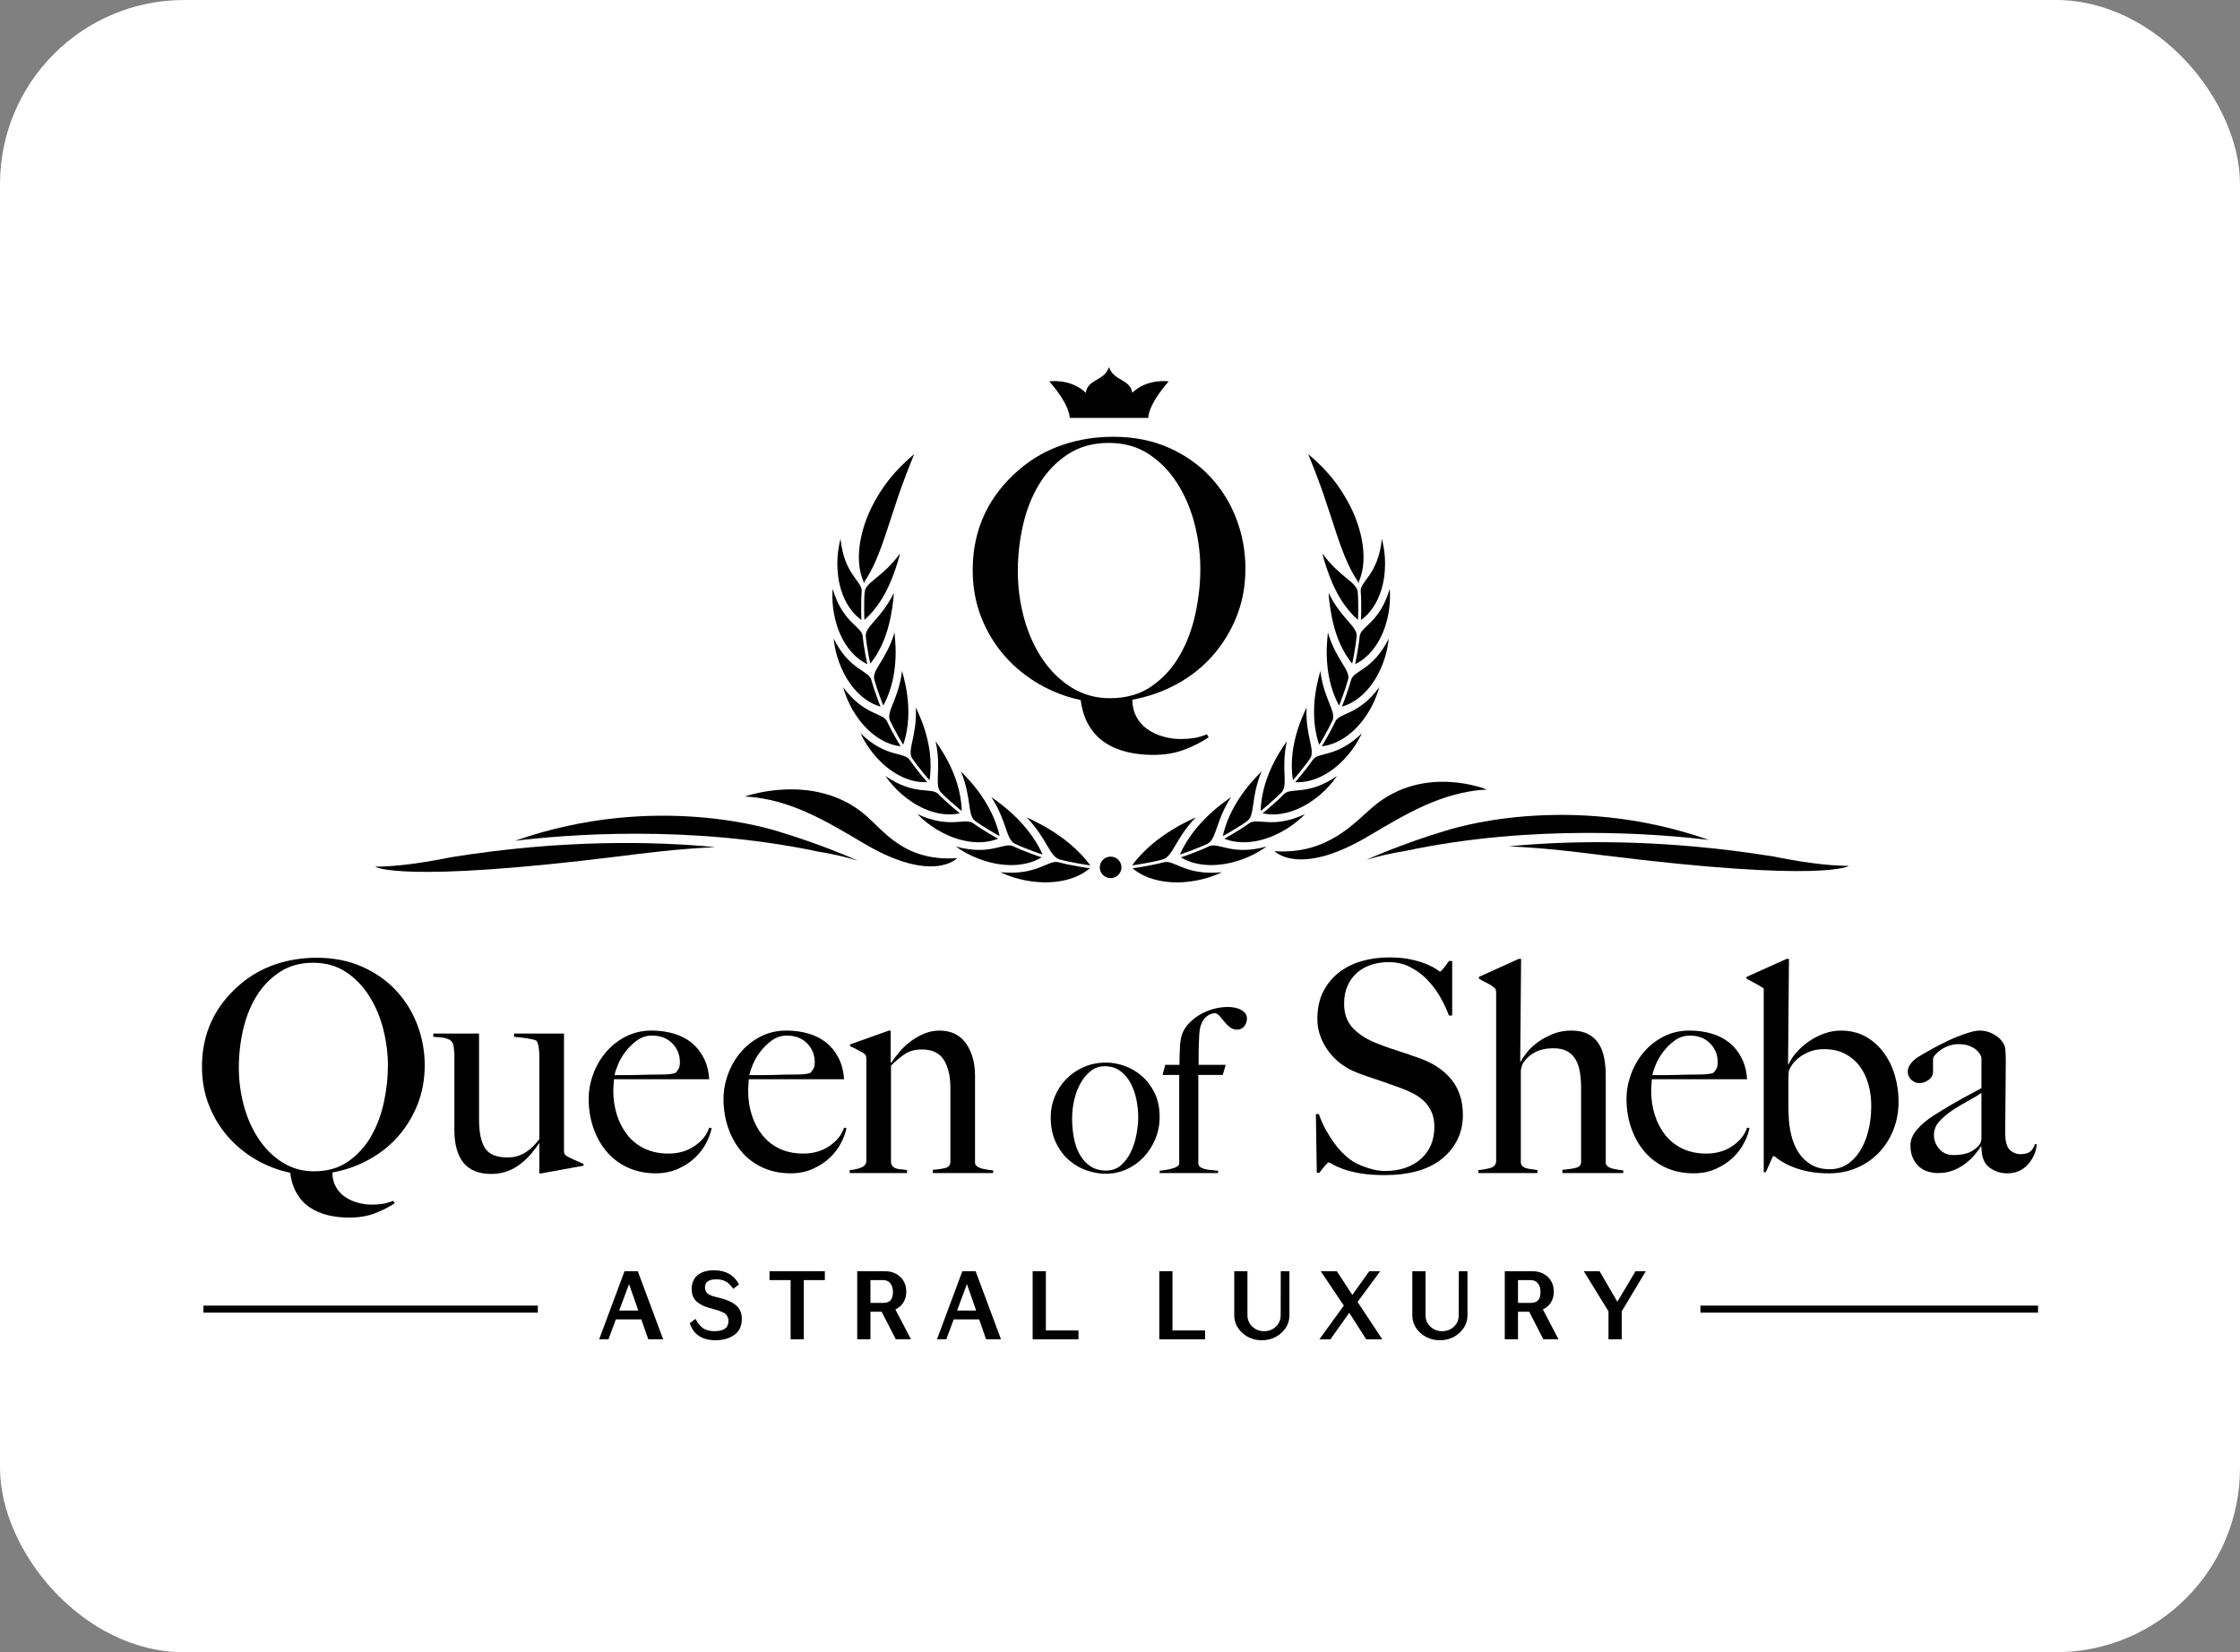
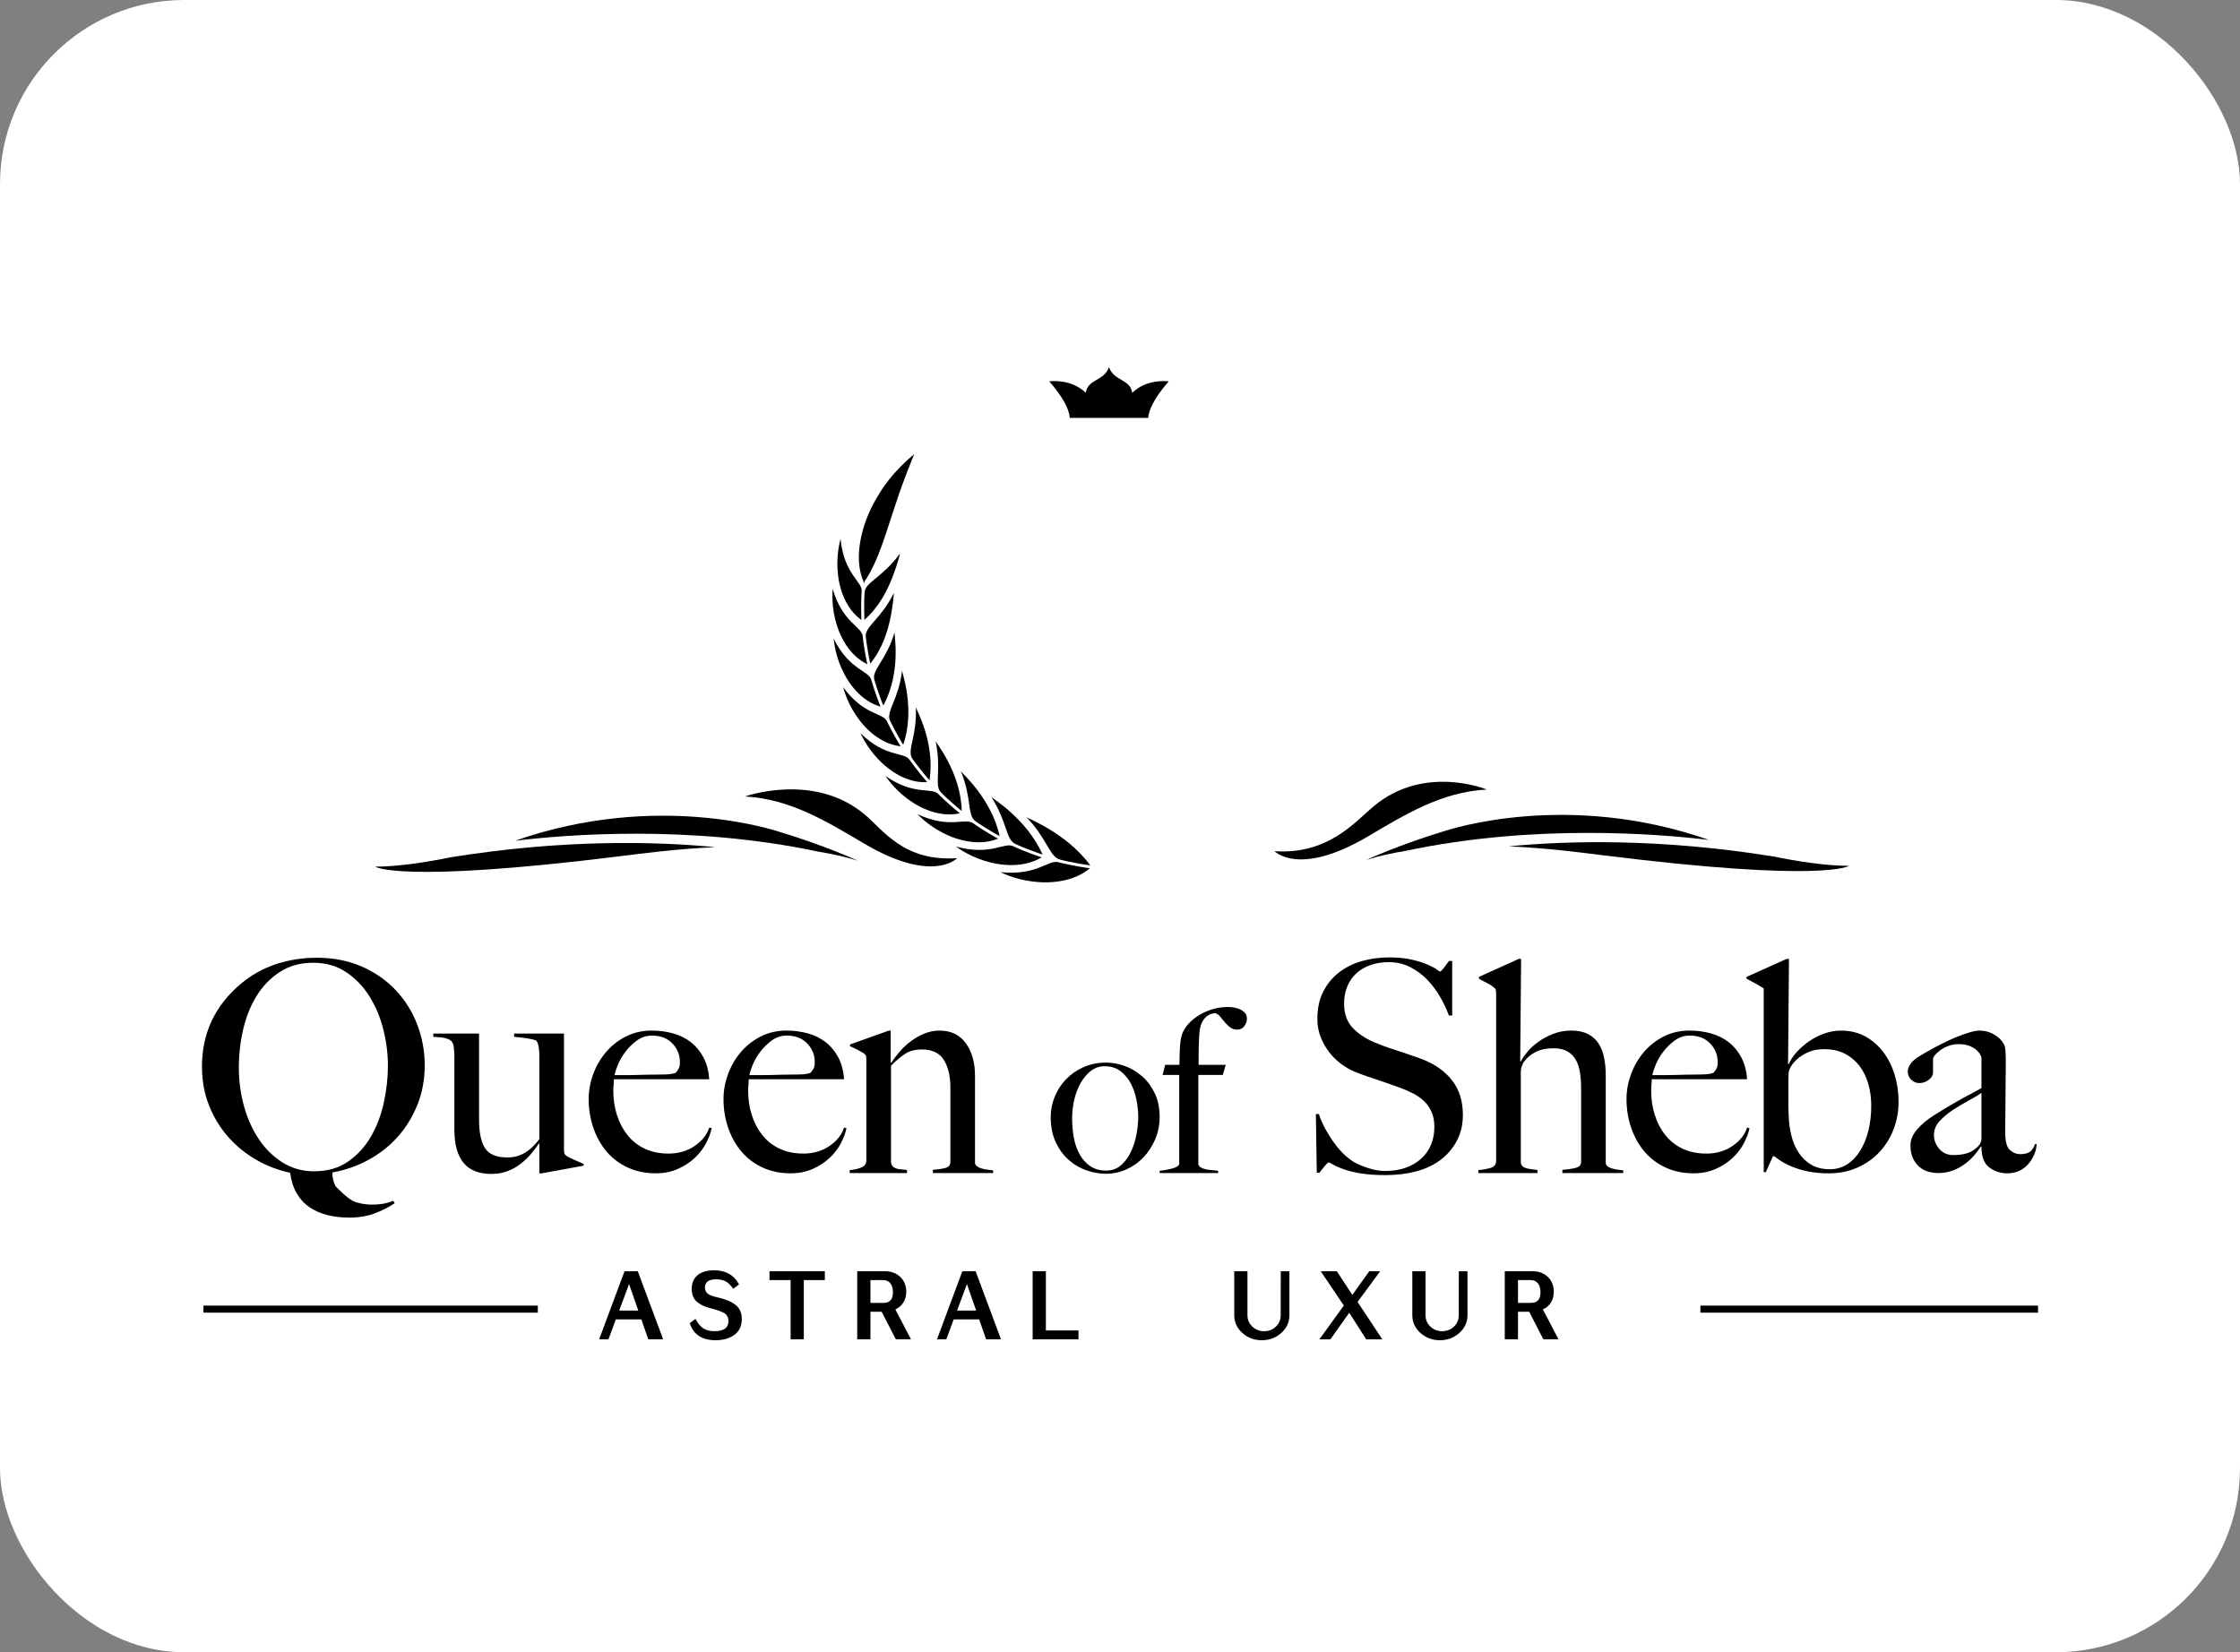
<svg xmlns="http://www.w3.org/2000/svg" width="122" height="90" viewBox="0 0 122 90" fill="none">
  <rect x="0" y="0" width="122" height="90" fill="#808080" stroke="none" />
  <rect width="122" height="90" rx="10.032" fill="white" />
  <path fill-rule="evenodd" clip-rule="evenodd" d="M11.08 71.502H29.292V71.119H11.08V71.502Z" fill="black" />
  <path fill-rule="evenodd" clip-rule="evenodd" d="M92.612 71.502H111V71.119H92.612V71.502Z" fill="black" />
  <path fill-rule="evenodd" clip-rule="evenodd" d="M34.764 71.387H33.724L34.261 69.947L34.764 71.387ZM34.014 69.246L32.633 72.954H33.14L33.543 71.869H34.929L35.307 72.954H36.118L34.737 69.246H34.014Z" fill="black" />
  <path fill-rule="evenodd" clip-rule="evenodd" d="M40.077 71.092C39.867 70.919 39.55 70.782 39.137 70.683C39.126 70.68 39.105 70.675 39.079 70.672C38.991 70.652 38.907 70.63 38.829 70.605C38.752 70.58 38.679 70.549 38.61 70.512C38.546 70.477 38.494 70.426 38.455 70.36C38.416 70.295 38.396 70.216 38.396 70.126C38.396 69.832 38.599 69.688 39.014 69.688C39.215 69.688 39.385 69.725 39.519 69.797C39.653 69.869 39.784 69.994 39.909 70.167L39.936 70.203L40.25 69.966L40.232 69.933C39.967 69.444 39.517 69.195 38.895 69.195C38.508 69.195 38.205 69.284 37.993 69.459C37.78 69.636 37.672 69.891 37.672 70.218C37.672 70.379 37.701 70.523 37.758 70.647C37.816 70.771 37.899 70.874 38.006 70.95C38.108 71.024 38.202 71.081 38.284 71.119C38.366 71.157 38.465 71.194 38.579 71.228C38.635 71.245 38.727 71.271 38.856 71.307C38.983 71.342 39.074 71.369 39.13 71.387C39.184 71.406 39.258 71.435 39.347 71.475C39.433 71.513 39.494 71.551 39.53 71.589C39.566 71.628 39.601 71.679 39.632 71.741C39.662 71.8 39.677 71.87 39.677 71.947C39.677 72.327 39.428 72.512 38.915 72.512C38.678 72.512 38.48 72.465 38.325 72.371C38.17 72.278 38.029 72.114 37.903 71.886L37.879 71.841L37.569 72.079L37.579 72.108C37.781 72.703 38.25 73.005 38.975 73.005C39.373 73.005 39.714 72.909 39.985 72.721C40.261 72.529 40.402 72.234 40.402 71.846C40.402 71.523 40.293 71.269 40.077 71.092Z" fill="black" />
  <path fill-rule="evenodd" clip-rule="evenodd" d="M41.91 69.729H43.06V72.954H43.779V69.729H44.924V69.246H41.91V69.729Z" fill="black" />
  <path fill-rule="evenodd" clip-rule="evenodd" d="M48.634 70.386C48.634 70.779 48.465 70.971 48.116 70.971H47.408V69.729H48.101C48.267 69.729 48.395 69.786 48.49 69.901C48.585 70.018 48.634 70.18 48.634 70.386ZM49.193 70.964C49.303 70.794 49.359 70.592 49.359 70.365C49.359 70.033 49.249 69.761 49.032 69.555C48.815 69.35 48.535 69.246 48.2 69.246H46.688V72.954H47.408V71.453H48.019L48.79 72.954H49.616L48.764 71.325C48.946 71.244 49.09 71.123 49.193 70.964Z" fill="black" />
  <path fill-rule="evenodd" clip-rule="evenodd" d="M53.166 71.387H52.126L52.663 69.947L53.166 71.387ZM52.414 69.246L51.033 72.954H51.54L51.943 71.869H53.329L53.708 72.954H54.518L53.137 69.246H52.414Z" fill="black" />
  <path fill-rule="evenodd" clip-rule="evenodd" d="M56.963 69.246H56.243V72.955H58.739V72.472H56.963V69.246Z" fill="black" />
-   <path fill-rule="evenodd" clip-rule="evenodd" d="M63.859 69.246H63.14V72.954H65.636V72.472H63.859V69.246Z" fill="black" />
  <path fill-rule="evenodd" clip-rule="evenodd" d="M69.751 71.648C69.751 71.892 69.663 72.099 69.49 72.263C69.318 72.429 69.102 72.513 68.849 72.513C68.596 72.513 68.38 72.428 68.205 72.261C68.031 72.094 67.942 71.888 67.942 71.648V69.246H67.223V71.648C67.223 72.021 67.371 72.344 67.665 72.609C67.957 72.872 68.313 73.005 68.725 73.005C69.135 73.005 69.492 72.872 69.784 72.609C70.078 72.344 70.227 72.021 70.227 71.648V69.246H69.756L69.751 71.648Z" fill="black" />
  <path fill-rule="evenodd" clip-rule="evenodd" d="M75.171 69.246H74.575L73.653 70.536L72.81 69.246H71.933L73.191 71.115L71.86 72.955H72.46L73.486 71.508L74.409 72.955H75.286L73.939 70.919L75.171 69.246Z" fill="black" />
  <path fill-rule="evenodd" clip-rule="evenodd" d="M79.449 71.648C79.449 71.891 79.362 72.098 79.189 72.263C79.016 72.428 78.8 72.512 78.547 72.512C78.295 72.512 78.078 72.427 77.903 72.26C77.729 72.094 77.641 71.888 77.641 71.648V69.246H76.921V71.648C76.921 72.021 77.07 72.344 77.363 72.608C77.655 72.871 78.012 73.005 78.423 73.005C78.834 73.005 79.191 72.871 79.482 72.608C79.776 72.344 79.925 72.021 79.925 71.648V69.246H79.454L79.449 71.648Z" fill="black" />
  <path fill-rule="evenodd" clip-rule="evenodd" d="M83.902 70.386C83.902 70.78 83.732 70.971 83.383 70.971H82.676V69.73H83.368C83.535 69.73 83.662 69.786 83.758 69.901C83.853 70.018 83.902 70.181 83.902 70.386ZM84.461 70.964C84.571 70.794 84.627 70.592 84.627 70.365C84.627 70.033 84.517 69.761 84.3 69.555C84.083 69.35 83.803 69.246 83.468 69.246H81.956V72.954H82.676V71.453H83.287L84.058 72.954H84.884L84.031 71.325C84.213 71.244 84.358 71.123 84.461 70.964Z" fill="black" />
-   <path fill-rule="evenodd" clip-rule="evenodd" d="M89.077 69.246L88.087 70.908L87.121 69.246H86.262L87.605 71.432V72.954H88.325V71.432L89.637 69.246H89.077Z" fill="black" />
-   <path fill-rule="evenodd" clip-rule="evenodd" d="M20.877 56.075C20.71 55.41 20.457 54.808 20.117 54.267C19.777 53.726 19.354 53.287 18.847 52.95C18.34 52.612 17.742 52.443 17.052 52.443C16.351 52.443 15.744 52.612 15.232 52.95C14.72 53.287 14.299 53.723 13.97 54.259C13.641 54.795 13.399 55.402 13.242 56.083C13.086 56.763 13.008 57.451 13.008 58.147C13.008 58.876 13.102 59.58 13.291 60.26C13.479 60.941 13.752 61.543 14.108 62.068C14.463 62.593 14.895 63.013 15.402 63.329C15.909 63.645 16.475 63.803 17.1 63.803C17.833 63.803 18.456 63.624 18.968 63.265C19.48 62.906 19.896 62.448 20.214 61.891C20.532 61.334 20.764 60.715 20.91 60.035C21.055 59.355 21.128 58.694 21.128 58.051C21.128 57.398 21.044 56.739 20.877 56.075ZM22.744 60.155C22.485 60.809 22.131 61.39 21.684 61.899C21.236 62.408 20.705 62.831 20.09 63.168C19.476 63.506 18.813 63.739 18.101 63.867C18.101 64.145 18.16 64.397 18.279 64.622C18.397 64.847 18.559 65.032 18.764 65.177C18.969 65.321 19.201 65.431 19.46 65.506C19.719 65.581 19.983 65.618 20.252 65.618C20.446 65.618 20.635 65.605 20.819 65.578C21.002 65.551 21.201 65.495 21.417 65.41L21.498 65.538C21.185 65.752 20.824 65.937 20.414 66.092C20.004 66.247 19.541 66.325 19.023 66.325C18.602 66.325 18.209 66.28 17.842 66.189C17.476 66.098 17.149 65.956 16.864 65.763C16.578 65.57 16.343 65.316 16.16 65C15.976 64.684 15.858 64.311 15.804 63.883C15.146 63.744 14.526 63.506 13.944 63.168C13.361 62.831 12.852 62.413 12.415 61.915C11.979 61.417 11.633 60.846 11.38 60.204C11.127 59.561 11 58.859 11 58.099C11 56.289 11.701 54.789 13.103 53.6C13.674 53.118 14.313 52.759 15.02 52.523C15.726 52.288 16.467 52.17 17.244 52.17C18.16 52.17 18.983 52.331 19.71 52.652C20.438 52.973 21.055 53.405 21.562 53.945C22.069 54.486 22.457 55.11 22.727 55.817C22.997 56.524 23.132 57.263 23.132 58.035C23.132 58.795 23.002 59.502 22.744 60.155Z" fill="black" />
+   <path fill-rule="evenodd" clip-rule="evenodd" d="M20.877 56.075C20.71 55.41 20.457 54.808 20.117 54.267C19.777 53.726 19.354 53.287 18.847 52.95C18.34 52.612 17.742 52.443 17.052 52.443C16.351 52.443 15.744 52.612 15.232 52.95C14.72 53.287 14.299 53.723 13.97 54.259C13.641 54.795 13.399 55.402 13.242 56.083C13.086 56.763 13.008 57.451 13.008 58.147C13.008 58.876 13.102 59.58 13.291 60.26C13.479 60.941 13.752 61.543 14.108 62.068C14.463 62.593 14.895 63.013 15.402 63.329C15.909 63.645 16.475 63.803 17.1 63.803C17.833 63.803 18.456 63.624 18.968 63.265C19.48 62.906 19.896 62.448 20.214 61.891C20.532 61.334 20.764 60.715 20.91 60.035C21.055 59.355 21.128 58.694 21.128 58.051C21.128 57.398 21.044 56.739 20.877 56.075ZM22.744 60.155C22.485 60.809 22.131 61.39 21.684 61.899C21.236 62.408 20.705 62.831 20.09 63.168C19.476 63.506 18.813 63.739 18.101 63.867C18.101 64.145 18.16 64.397 18.279 64.622C18.969 65.321 19.201 65.431 19.46 65.506C19.719 65.581 19.983 65.618 20.252 65.618C20.446 65.618 20.635 65.605 20.819 65.578C21.002 65.551 21.201 65.495 21.417 65.41L21.498 65.538C21.185 65.752 20.824 65.937 20.414 66.092C20.004 66.247 19.541 66.325 19.023 66.325C18.602 66.325 18.209 66.28 17.842 66.189C17.476 66.098 17.149 65.956 16.864 65.763C16.578 65.57 16.343 65.316 16.16 65C15.976 64.684 15.858 64.311 15.804 63.883C15.146 63.744 14.526 63.506 13.944 63.168C13.361 62.831 12.852 62.413 12.415 61.915C11.979 61.417 11.633 60.846 11.38 60.204C11.127 59.561 11 58.859 11 58.099C11 56.289 11.701 54.789 13.103 53.6C13.674 53.118 14.313 52.759 15.02 52.523C15.726 52.288 16.467 52.17 17.244 52.17C18.16 52.17 18.983 52.331 19.71 52.652C20.438 52.973 21.055 53.405 21.562 53.945C22.069 54.486 22.457 55.11 22.727 55.817C22.997 56.524 23.132 57.263 23.132 58.035C23.132 58.795 23.002 59.502 22.744 60.155Z" fill="black" />
  <path fill-rule="evenodd" clip-rule="evenodd" d="M29.488 63.915H29.375V62.292L29.358 62.276C29.239 62.458 29.094 62.651 28.921 62.855C28.749 63.058 28.555 63.243 28.339 63.409C28.123 63.575 27.884 63.706 27.619 63.802C27.355 63.899 27.072 63.947 26.77 63.947C26.08 63.947 25.57 63.743 25.241 63.336C24.913 62.929 24.748 62.335 24.748 61.553V57.632V57.456C24.748 57.381 24.743 57.303 24.732 57.223C24.721 57.142 24.713 57.067 24.708 56.998C24.702 56.928 24.689 56.877 24.667 56.845C24.624 56.749 24.562 56.679 24.481 56.636C24.401 56.594 24.311 56.562 24.214 56.54C24.117 56.518 24.015 56.505 23.907 56.5C23.799 56.495 23.697 56.486 23.6 56.476V56.299H26.091V60.974C26.091 61.681 26.199 62.203 26.416 62.541C26.633 62.879 27.039 63.047 27.635 63.047C27.863 63.047 28.061 63.018 28.228 62.959C28.396 62.9 28.548 62.825 28.683 62.734C28.819 62.643 28.944 62.538 29.057 62.42C29.171 62.303 29.277 62.18 29.375 62.051V57.472C29.375 57.365 29.364 57.228 29.342 57.062C29.32 56.896 29.277 56.77 29.212 56.684C29.083 56.631 28.908 56.588 28.687 56.556C28.466 56.524 28.236 56.497 27.999 56.476V56.299H30.717V62.645C30.717 62.731 30.725 62.796 30.741 62.838C30.758 62.881 30.803 62.929 30.879 62.983C30.976 63.037 31.119 63.106 31.307 63.192C31.496 63.278 31.655 63.347 31.785 63.401V63.497L29.488 63.915Z" fill="black" />
  <path fill-rule="evenodd" clip-rule="evenodd" d="M36.617 56.836C36.343 56.552 35.973 56.41 35.509 56.41C35.207 56.41 34.935 56.498 34.692 56.675C34.45 56.852 34.239 57.058 34.061 57.294C33.883 57.53 33.746 57.768 33.649 58.009C33.552 58.25 33.492 58.435 33.471 58.564H34.134C34.328 58.564 34.52 58.561 34.709 58.555C34.897 58.55 35.094 58.545 35.299 58.539C35.504 58.534 35.73 58.531 35.978 58.531C36.14 58.531 36.291 58.526 36.431 58.515C36.572 58.505 36.696 58.478 36.803 58.435C36.879 58.349 36.935 58.269 36.973 58.194C37.011 58.119 37.03 58.007 37.03 57.856C37.03 57.46 36.893 57.12 36.617 56.836ZM38.467 62.25C38.316 62.545 38.111 62.816 37.852 63.062C37.594 63.308 37.283 63.511 36.922 63.672C36.561 63.833 36.159 63.913 35.717 63.913C35.167 63.913 34.666 63.812 34.213 63.608C33.76 63.405 33.374 63.118 33.056 62.748C32.738 62.379 32.493 61.945 32.32 61.447C32.148 60.949 32.062 60.421 32.062 59.864C32.062 59.414 32.142 58.967 32.304 58.523C32.466 58.078 32.695 57.679 32.992 57.326C33.288 56.972 33.649 56.686 34.075 56.466C34.501 56.247 34.973 56.137 35.491 56.137C35.911 56.137 36.308 56.19 36.68 56.297C37.052 56.404 37.375 56.568 37.65 56.787C37.925 57.007 38.149 57.283 38.322 57.615C38.494 57.947 38.596 58.338 38.629 58.788H33.436C33.436 58.874 33.431 58.973 33.42 59.085C33.409 59.197 33.404 59.313 33.404 59.43C33.404 59.88 33.469 60.312 33.598 60.724C33.728 61.136 33.916 61.501 34.164 61.816C34.412 62.133 34.725 62.382 35.102 62.564C35.48 62.746 35.916 62.837 36.413 62.837C36.952 62.837 37.424 62.7 37.828 62.427C38.232 62.154 38.499 61.819 38.629 61.423L38.758 61.455C38.715 61.691 38.618 61.956 38.467 62.25Z" fill="black" />
  <path fill-rule="evenodd" clip-rule="evenodd" d="M43.961 56.836C43.686 56.552 43.316 56.41 42.853 56.41C42.551 56.41 42.279 56.499 42.036 56.675C41.793 56.852 41.583 57.059 41.405 57.294C41.227 57.53 41.089 57.768 40.992 58.009C40.895 58.251 40.836 58.435 40.814 58.564H41.478C41.672 58.564 41.863 58.561 42.052 58.556C42.24 58.55 42.438 58.545 42.642 58.539C42.847 58.534 43.074 58.531 43.322 58.531C43.484 58.531 43.635 58.526 43.775 58.516C43.915 58.505 44.039 58.478 44.147 58.435C44.222 58.35 44.279 58.269 44.317 58.194C44.355 58.119 44.374 58.007 44.374 57.856C44.374 57.46 44.236 57.12 43.961 56.836ZM45.811 62.25C45.66 62.545 45.455 62.816 45.196 63.062C44.937 63.308 44.627 63.512 44.266 63.672C43.904 63.833 43.503 63.913 43.061 63.913C42.511 63.913 42.009 63.812 41.556 63.608C41.104 63.405 40.718 63.118 40.4 62.748C40.082 62.379 39.836 61.945 39.664 61.447C39.491 60.949 39.405 60.421 39.405 59.864C39.405 59.415 39.486 58.968 39.648 58.523C39.809 58.078 40.038 57.679 40.335 57.326C40.632 56.972 40.993 56.686 41.419 56.466C41.845 56.247 42.316 56.137 42.834 56.137C43.255 56.137 43.651 56.191 44.023 56.297C44.395 56.404 44.719 56.568 44.994 56.787C45.269 57.007 45.492 57.283 45.665 57.615C45.837 57.947 45.94 58.338 45.972 58.788H40.78C40.78 58.874 40.774 58.973 40.764 59.085C40.753 59.197 40.748 59.313 40.748 59.431C40.748 59.88 40.812 60.312 40.942 60.724C41.071 61.136 41.26 61.501 41.508 61.816C41.756 62.133 42.068 62.382 42.446 62.564C42.823 62.746 43.26 62.837 43.756 62.837C44.295 62.837 44.767 62.7 45.172 62.427C45.576 62.154 45.843 61.819 45.972 61.423L46.102 61.455C46.058 61.691 45.962 61.956 45.811 62.25Z" fill="black" />
  <path fill-rule="evenodd" clip-rule="evenodd" d="M50.807 63.898V63.721C51.099 63.7 51.33 63.665 51.503 63.617C51.675 63.569 51.762 63.459 51.762 63.288V59.239C51.762 58.618 51.643 58.117 51.406 57.736C51.169 57.356 50.77 57.166 50.209 57.166C49.853 57.166 49.556 57.241 49.319 57.391C49.082 57.541 48.818 57.761 48.527 58.05V63.32C48.548 63.427 48.586 63.505 48.64 63.553C48.694 63.601 48.758 63.636 48.834 63.657C48.909 63.679 48.996 63.692 49.093 63.697C49.19 63.703 49.292 63.716 49.4 63.737V63.898H46.278V63.737C46.526 63.716 46.739 63.668 46.917 63.593C47.095 63.518 47.184 63.395 47.184 63.223V57.696C47.184 57.61 47.176 57.546 47.16 57.503C47.144 57.461 47.098 57.412 47.022 57.359C46.925 57.305 46.812 57.244 46.683 57.174C46.553 57.104 46.424 57.043 46.295 56.989V56.893L48.413 56.138H48.511V57.873L48.543 57.889C48.661 57.707 48.809 57.511 48.986 57.303C49.163 57.094 49.365 56.903 49.591 56.732C49.816 56.561 50.063 56.419 50.332 56.306C50.6 56.194 50.88 56.138 51.17 56.138C51.794 56.138 52.272 56.368 52.605 56.828C52.938 57.289 53.104 57.884 53.104 58.612V63.336C53.104 63.411 53.139 63.475 53.21 63.529C53.279 63.582 53.363 63.622 53.46 63.649C53.557 63.676 53.663 63.697 53.776 63.713C53.889 63.729 53.994 63.743 54.091 63.754V63.898H50.807Z" fill="black" />
  <path fill-rule="evenodd" clip-rule="evenodd" d="M61.899 59.924C61.836 59.6 61.734 59.301 61.592 59.027C61.45 58.753 61.261 58.527 61.027 58.348C60.793 58.169 60.504 58.08 60.161 58.08C59.885 58.08 59.639 58.163 59.421 58.329C59.204 58.496 59.018 58.714 58.863 58.983C58.708 59.254 58.591 59.557 58.512 59.893C58.432 60.23 58.392 60.572 58.392 60.921C58.392 61.304 58.426 61.665 58.493 62.006C58.56 62.346 58.668 62.648 58.819 62.909C58.969 63.171 59.162 63.379 59.396 63.532C59.63 63.686 59.91 63.763 60.237 63.763C60.563 63.763 60.837 63.665 61.059 63.47C61.28 63.275 61.46 63.03 61.598 62.735C61.736 62.44 61.836 62.122 61.899 61.781C61.962 61.441 61.993 61.125 61.993 60.834C61.993 60.552 61.962 60.248 61.899 59.924ZM62.921 62.049C62.762 62.427 62.548 62.757 62.281 63.04C62.013 63.322 61.702 63.542 61.346 63.7C60.991 63.858 60.617 63.937 60.224 63.937C59.898 63.937 59.559 63.879 59.208 63.762C58.856 63.646 58.532 63.461 58.236 63.208C57.938 62.954 57.696 62.63 57.508 62.236C57.32 61.841 57.226 61.378 57.226 60.846C57.226 60.465 57.299 60.095 57.445 59.737C57.591 59.38 57.796 59.065 58.06 58.791C58.323 58.516 58.641 58.296 59.013 58.13C59.385 57.964 59.797 57.881 60.249 57.881C60.583 57.881 60.922 57.943 61.265 58.068C61.608 58.192 61.919 58.377 62.199 58.622C62.48 58.867 62.709 59.175 62.889 59.544C63.069 59.914 63.159 60.348 63.159 60.846C63.159 61.27 63.08 61.671 62.921 62.049Z" fill="black" />
  <path fill-rule="evenodd" clip-rule="evenodd" d="M67.769 55.898C67.673 56.023 67.545 56.085 67.387 56.085C67.236 56.085 67.109 56.046 67.004 55.967C66.899 55.888 66.803 55.796 66.716 55.693C66.628 55.589 66.544 55.487 66.465 55.387C66.385 55.288 66.295 55.221 66.195 55.188C66.145 55.188 66.074 55.2 65.982 55.225C65.889 55.25 65.796 55.302 65.7 55.381C65.603 55.46 65.52 55.576 65.449 55.73C65.377 55.884 65.333 56.089 65.317 56.347C65.3 56.679 65.29 56.964 65.286 57.2C65.281 57.437 65.279 57.705 65.279 58.004H66.759L66.597 58.552H65.267V63.412C65.283 63.486 65.325 63.545 65.392 63.586C65.459 63.628 65.543 63.661 65.643 63.686C65.744 63.711 65.854 63.728 65.975 63.736C66.097 63.744 66.22 63.757 66.345 63.773V63.898H63.159V63.773C63.251 63.765 63.358 63.751 63.479 63.729C63.6 63.709 63.717 63.684 63.83 63.655C63.943 63.626 64.037 63.589 64.113 63.543C64.188 63.497 64.225 63.441 64.225 63.374V58.552H63.322L63.46 58.004H64.238C64.238 57.655 64.249 57.313 64.269 56.976C64.29 56.639 64.347 56.38 64.439 56.197C64.531 56.006 64.66 55.83 64.828 55.668C64.995 55.506 65.185 55.364 65.398 55.244C65.612 55.124 65.846 55.028 66.101 54.957C66.356 54.887 66.617 54.852 66.885 54.852C67.01 54.852 67.134 54.864 67.255 54.889C67.376 54.914 67.485 54.951 67.581 55.001C67.677 55.051 67.757 55.115 67.819 55.194C67.882 55.273 67.913 55.371 67.913 55.487C67.913 55.637 67.865 55.774 67.769 55.898Z" fill="black" />
  <path fill-rule="evenodd" clip-rule="evenodd" d="M79.359 62.114C79.149 62.522 78.858 62.87 78.486 63.159C78.114 63.448 77.669 63.662 77.151 63.801C76.634 63.94 76.068 64.01 75.453 64.01C74.924 64.01 74.472 63.978 74.094 63.914C73.717 63.849 73.404 63.772 73.156 63.681C72.908 63.59 72.722 63.507 72.598 63.432C72.474 63.357 72.396 63.319 72.364 63.319C72.331 63.319 72.261 63.384 72.153 63.512C72.045 63.641 71.948 63.764 71.862 63.882H71.717L71.668 60.684H71.83C71.927 60.974 72.05 61.255 72.202 61.528C72.353 61.801 72.517 62.058 72.695 62.299C72.873 62.54 73.062 62.752 73.261 62.934C73.461 63.116 73.652 63.255 73.836 63.351C74.019 63.448 74.261 63.544 74.564 63.641C74.865 63.737 75.156 63.785 75.437 63.785C76.235 63.785 76.882 63.569 77.378 63.135C77.874 62.701 78.122 62.114 78.122 61.375C78.122 61.075 78.073 60.813 77.977 60.588C77.879 60.363 77.747 60.168 77.58 60.001C77.413 59.836 77.216 59.694 76.99 59.575C76.763 59.458 76.521 59.351 76.262 59.254C76.003 59.158 75.777 59.078 75.582 59.013C75.388 58.949 75.208 58.887 75.041 58.828C74.873 58.77 74.701 58.711 74.523 58.652C74.345 58.593 74.132 58.515 73.884 58.419C73.603 58.312 73.334 58.164 73.075 57.977C72.817 57.79 72.59 57.57 72.396 57.318C72.202 57.067 72.045 56.788 71.927 56.483C71.808 56.177 71.749 55.853 71.749 55.511C71.749 54.932 71.855 54.434 72.068 54.016C72.28 53.599 72.566 53.251 72.925 52.972C73.284 52.694 73.698 52.487 74.167 52.353C74.636 52.219 75.13 52.152 75.647 52.152C76.132 52.152 76.547 52.193 76.893 52.273C77.238 52.353 77.521 52.442 77.742 52.538C77.963 52.635 78.13 52.723 78.243 52.803C78.357 52.884 78.418 52.924 78.43 52.924C78.462 52.924 78.529 52.859 78.632 52.731C78.734 52.602 78.828 52.474 78.915 52.345H79.092V55.318H78.915C78.785 54.964 78.618 54.613 78.413 54.265C78.208 53.917 77.971 53.607 77.701 53.334C77.432 53.06 77.125 52.838 76.779 52.666C76.434 52.495 76.052 52.409 75.631 52.409C75.297 52.409 74.981 52.458 74.685 52.554C74.388 52.651 74.129 52.795 73.909 52.988C73.687 53.181 73.515 53.419 73.391 53.703C73.267 53.987 73.205 54.311 73.205 54.675C73.205 55.243 73.377 55.698 73.721 56.041C74.065 56.384 74.512 56.657 75.06 56.86C75.275 56.946 75.477 57.021 75.665 57.085C75.853 57.149 76.039 57.211 76.222 57.27C76.405 57.329 76.59 57.39 76.778 57.455C76.967 57.519 77.163 57.589 77.368 57.663C78.099 57.931 78.666 58.32 79.07 58.828C79.473 59.337 79.675 59.972 79.675 60.732C79.675 61.247 79.57 61.707 79.359 62.114Z" fill="black" />
  <path fill-rule="evenodd" clip-rule="evenodd" d="M85.094 63.898V63.721C85.385 63.7 85.628 63.664 85.822 63.616C86.016 63.568 86.114 63.459 86.114 63.287V59.27C86.114 58.959 86.092 58.67 86.049 58.402C86.005 58.135 85.927 57.904 85.814 57.712C85.701 57.519 85.547 57.369 85.353 57.262C85.159 57.155 84.911 57.101 84.609 57.101C84.221 57.101 83.892 57.171 83.623 57.31C83.353 57.449 83.137 57.637 82.975 57.872C82.954 57.904 82.924 57.971 82.886 58.073C82.849 58.175 82.83 58.269 82.83 58.354V63.287C82.83 63.383 82.856 63.459 82.91 63.512C82.965 63.566 83.034 63.606 83.121 63.632C83.207 63.659 83.304 63.678 83.412 63.689C83.52 63.7 83.628 63.716 83.736 63.737V63.898H80.517V63.737C80.765 63.716 80.988 63.675 81.188 63.616C81.387 63.558 81.487 63.426 81.487 63.223V54.097C81.487 54.011 81.479 53.947 81.463 53.904C81.447 53.861 81.401 53.813 81.325 53.759C81.239 53.684 81.123 53.612 80.978 53.542C80.832 53.473 80.689 53.395 80.549 53.309V53.213L82.716 52.232H82.846L82.797 57.808L82.83 57.824C82.905 57.674 83.02 57.503 83.176 57.31C83.332 57.117 83.528 56.935 83.765 56.764C84.001 56.592 84.272 56.445 84.579 56.322C84.885 56.199 85.221 56.137 85.586 56.137C85.941 56.137 86.239 56.199 86.481 56.322C86.722 56.445 86.916 56.617 87.061 56.836C87.206 57.056 87.308 57.315 87.367 57.615C87.426 57.915 87.456 58.242 87.456 58.595V63.335C87.456 63.41 87.488 63.475 87.553 63.528C87.618 63.582 87.698 63.622 87.796 63.649C87.893 63.675 87.995 63.697 88.103 63.713C88.211 63.729 88.313 63.742 88.41 63.753V63.898H85.094Z" fill="black" />
  <path fill-rule="evenodd" clip-rule="evenodd" d="M93.141 56.836C92.866 56.552 92.496 56.41 92.032 56.41C91.73 56.41 91.458 56.498 91.216 56.675C90.973 56.852 90.763 57.058 90.585 57.294C90.407 57.53 90.269 57.768 90.172 58.009C90.075 58.25 90.015 58.435 89.994 58.564H90.657C90.852 58.564 91.043 58.561 91.232 58.555C91.42 58.55 91.617 58.545 91.822 58.539C92.027 58.534 92.253 58.531 92.502 58.531C92.663 58.531 92.815 58.526 92.955 58.515C93.095 58.505 93.219 58.478 93.327 58.435C93.402 58.349 93.459 58.269 93.497 58.194C93.534 58.119 93.553 58.007 93.553 57.856C93.553 57.46 93.416 57.12 93.141 56.836ZM94.992 62.25C94.841 62.545 94.636 62.816 94.378 63.062C94.119 63.308 93.809 63.511 93.448 63.672C93.086 63.833 92.685 63.913 92.243 63.913C91.693 63.913 91.191 63.812 90.738 63.608C90.285 63.405 89.9 63.118 89.582 62.748C89.263 62.379 89.018 61.945 88.846 61.447C88.673 60.949 88.587 60.421 88.587 59.864C88.587 59.414 88.668 58.967 88.829 58.523C88.991 58.078 89.22 57.679 89.517 57.326C89.813 56.972 90.174 56.686 90.601 56.466C91.026 56.247 91.499 56.137 92.016 56.137C92.437 56.137 92.833 56.19 93.205 56.297C93.577 56.404 93.9 56.568 94.176 56.787C94.451 57.007 94.674 57.283 94.847 57.615C95.019 57.947 95.122 58.338 95.154 58.788H89.962C89.962 58.874 89.956 58.973 89.945 59.085C89.935 59.197 89.93 59.313 89.93 59.43C89.93 59.88 89.994 60.312 90.124 60.724C90.253 61.136 90.441 61.501 90.689 61.816C90.938 62.133 91.25 62.382 91.628 62.564C92.005 62.746 92.442 62.837 92.938 62.837C93.477 62.837 93.949 62.7 94.353 62.427C94.758 62.154 95.025 61.819 95.154 61.423L95.284 61.455C95.24 61.691 95.143 61.956 94.992 62.25Z" fill="black" />
  <path fill-rule="evenodd" clip-rule="evenodd" d="M101.763 59.071C101.661 58.701 101.505 58.374 101.296 58.09C101.086 57.807 100.82 57.579 100.498 57.407C100.176 57.236 99.794 57.15 99.354 57.15C99.02 57.15 98.733 57.204 98.492 57.311C98.25 57.418 98.051 57.542 97.895 57.681C97.739 57.82 97.621 57.959 97.54 58.099C97.46 58.238 97.42 58.339 97.42 58.404C97.409 58.532 97.403 58.72 97.403 58.966V59.545V60.187C97.403 60.391 97.409 60.595 97.42 60.798C97.43 61.151 97.479 61.502 97.565 61.85C97.651 62.199 97.782 62.509 97.959 62.782C98.137 63.055 98.365 63.275 98.644 63.441C98.924 63.607 99.262 63.69 99.66 63.69C100.004 63.69 100.313 63.605 100.587 63.433C100.861 63.261 101.097 63.021 101.296 62.71C101.495 62.399 101.648 62.032 101.755 61.609C101.863 61.186 101.916 60.728 101.916 60.236C101.916 59.828 101.866 59.44 101.763 59.071ZM103.121 61.545C102.932 62.021 102.668 62.437 102.328 62.79C101.988 63.144 101.587 63.419 101.123 63.617C100.659 63.816 100.153 63.914 99.603 63.914C98.988 63.914 98.427 63.832 97.92 63.666C97.413 63.499 96.987 63.272 96.642 62.983H96.562L96.173 63.85H96.06V53.84C95.963 53.776 95.828 53.696 95.656 53.599C95.483 53.503 95.305 53.407 95.122 53.31V53.214L97.306 52.233H97.435L97.386 57.954L97.419 57.97C97.516 57.745 97.661 57.525 97.854 57.311C98.048 57.097 98.271 56.901 98.524 56.724C98.777 56.548 99.053 56.406 99.355 56.299C99.656 56.192 99.957 56.138 100.258 56.138C100.764 56.138 101.21 56.245 101.597 56.459C101.984 56.674 102.312 56.96 102.581 57.319C102.85 57.678 103.054 58.09 103.194 58.556C103.334 59.022 103.404 59.507 103.404 60.01C103.404 60.557 103.309 61.068 103.121 61.545Z" fill="black" />
  <path fill-rule="evenodd" clip-rule="evenodd" d="M107.918 59.528C107.724 59.667 107.481 59.814 107.19 59.969C106.899 60.125 106.616 60.294 106.341 60.475C106.066 60.658 105.829 60.859 105.629 61.078C105.43 61.298 105.33 61.547 105.33 61.825C105.33 62.104 105.427 62.356 105.621 62.581C105.815 62.806 106.069 62.918 106.382 62.918C106.662 62.918 106.91 62.886 107.126 62.822C107.341 62.757 107.541 62.635 107.724 62.452C107.854 62.334 107.918 62.185 107.918 62.002V59.528ZM110.781 62.917C110.694 63.11 110.581 63.284 110.441 63.44C110.301 63.595 110.136 63.713 109.948 63.793C109.759 63.873 109.552 63.913 109.325 63.913C108.958 63.913 108.632 63.806 108.346 63.592C108.061 63.378 107.918 63.003 107.918 62.468L107.886 62.451C107.799 62.591 107.683 62.746 107.538 62.917C107.392 63.089 107.219 63.25 107.02 63.399C106.82 63.549 106.6 63.67 106.357 63.761C106.114 63.852 105.847 63.898 105.556 63.898C105.384 63.898 105.208 63.873 105.03 63.825C104.853 63.777 104.691 63.691 104.545 63.568C104.399 63.445 104.281 63.287 104.189 63.094C104.098 62.901 104.052 62.666 104.052 62.387C104.052 62.087 104.173 61.798 104.416 61.519C104.658 61.241 104.957 60.989 105.314 60.764C105.669 60.539 105.985 60.346 106.26 60.186C106.535 60.025 106.775 59.889 106.98 59.776C107.184 59.664 107.365 59.567 107.522 59.487C107.678 59.407 107.81 59.334 107.918 59.27V57.615C107.918 57.594 107.899 57.543 107.861 57.462C107.823 57.382 107.758 57.299 107.667 57.213C107.575 57.128 107.449 57.05 107.287 56.98C107.125 56.911 106.915 56.876 106.656 56.876C106.483 56.876 106.314 56.906 106.147 56.964C105.979 57.023 105.831 57.099 105.702 57.189C105.572 57.28 105.47 57.371 105.394 57.462C105.319 57.553 105.281 57.631 105.281 57.695V58.418C105.281 58.568 105.203 58.702 105.047 58.82C104.89 58.938 104.72 58.997 104.537 58.997C104.364 58.997 104.216 58.935 104.092 58.812C103.968 58.689 103.906 58.547 103.906 58.386C103.906 58.258 103.938 58.14 104.003 58.033C104.068 57.926 104.149 57.829 104.246 57.744C104.343 57.658 104.448 57.583 104.561 57.519C104.674 57.454 104.774 57.396 104.861 57.342C105.141 57.181 105.426 57.026 105.718 56.876C106.009 56.726 106.286 56.597 106.551 56.49C106.815 56.383 107.058 56.297 107.279 56.233C107.5 56.169 107.68 56.137 107.821 56.137C108.101 56.137 108.365 56.209 108.613 56.354C108.861 56.498 109.039 56.678 109.147 56.892C109.19 56.967 109.217 57.099 109.228 57.286C109.239 57.473 109.244 57.658 109.244 57.84C109.244 58.225 109.241 58.574 109.236 58.884C109.23 59.195 109.228 59.495 109.228 59.784C109.228 60.073 109.225 60.371 109.22 60.676C109.214 60.981 109.212 61.316 109.212 61.68C109.212 62.162 109.295 62.481 109.462 62.636C109.629 62.791 109.821 62.869 110.037 62.869C110.285 62.869 110.468 62.818 110.587 62.717C110.705 62.615 110.786 62.483 110.829 62.323H110.926C110.915 62.526 110.867 62.725 110.781 62.917Z" fill="black" />
  <path fill-rule="evenodd" clip-rule="evenodd" d="M61.665 21.395C61.564 20.643 60.663 20.765 60.4 20C60.139 20.765 59.237 20.643 59.136 21.395C58.305 20.597 57.149 20.775 57.149 20.775C58.32 22.116 58.259 22.765 58.259 22.765H60.4H62.542C62.542 22.765 62.481 22.116 63.652 20.775C63.652 20.775 62.496 20.597 61.665 21.395Z" fill="black" />
-   <path fill-rule="evenodd" clip-rule="evenodd" d="M67.356 33.568C67.038 34.368 66.606 35.08 66.058 35.702C65.51 36.325 64.861 36.843 64.108 37.257C63.355 37.67 62.544 37.955 61.672 38.112C61.672 38.453 61.745 38.761 61.89 39.037C62.035 39.312 62.233 39.538 62.484 39.715C62.735 39.892 63.019 40.027 63.336 40.118C63.652 40.21 63.976 40.256 64.306 40.256C64.543 40.256 64.774 40.239 64.999 40.207C65.223 40.174 65.467 40.105 65.732 40L65.831 40.158C65.448 40.42 65.005 40.646 64.504 40.836C64.002 41.026 63.435 41.121 62.801 41.121C62.286 41.121 61.804 41.066 61.355 40.955C60.906 40.843 60.507 40.669 60.157 40.433C59.807 40.197 59.52 39.886 59.296 39.499C59.071 39.112 58.926 38.656 58.86 38.132C58.055 37.962 57.295 37.67 56.583 37.257C55.87 36.843 55.246 36.332 54.711 35.722C54.177 35.112 53.754 34.414 53.444 33.627C53.134 32.841 52.978 31.982 52.978 31.051C52.978 28.834 53.837 26.998 55.553 25.543C56.253 24.953 57.035 24.513 57.9 24.225C58.764 23.936 59.672 23.792 60.623 23.792C61.745 23.792 62.751 23.989 63.643 24.382C64.534 24.776 65.289 25.303 65.91 25.966C66.53 26.628 67.005 27.392 67.336 28.257C67.666 29.123 67.831 30.027 67.831 30.972C67.831 31.903 67.672 32.769 67.356 33.568ZM65.07 28.572C64.865 27.759 64.555 27.021 64.139 26.359C63.723 25.697 63.205 25.159 62.584 24.746C61.964 24.333 61.231 24.126 60.386 24.126C59.528 24.126 58.785 24.333 58.158 24.746C57.531 25.159 57.016 25.693 56.614 26.349C56.211 27.005 55.914 27.749 55.723 28.581C55.531 29.414 55.435 30.257 55.435 31.109C55.435 32.001 55.551 32.863 55.782 33.696C56.013 34.529 56.347 35.266 56.782 35.909C57.218 36.551 57.746 37.066 58.366 37.453C58.987 37.84 59.68 38.033 60.446 38.033C61.343 38.033 62.106 37.813 62.733 37.374C63.36 36.935 63.868 36.374 64.258 35.693C64.647 35.011 64.931 34.253 65.109 33.42C65.287 32.588 65.376 31.778 65.376 30.991C65.376 30.191 65.274 29.385 65.07 28.572Z" fill="black" />
  <path fill-rule="evenodd" clip-rule="evenodd" d="M52.13 46.746C52.13 46.746 50.815 48.161 47.068 45.953C45.089 44.786 43.051 43.513 40.572 43.386C40.572 43.386 44.31 42.043 47.081 44.354C48.114 45.215 49.207 46.94 52.13 46.746Z" fill="black" />
  <path fill-rule="evenodd" clip-rule="evenodd" d="M69.419 46.366C69.419 46.366 70.734 47.782 74.481 45.574C76.46 44.407 78.498 43.133 80.977 43.007C80.977 43.007 77.594 41.602 74.823 43.913C73.79 44.774 72.343 46.56 69.419 46.366Z" fill="black" />
-   <path fill-rule="evenodd" clip-rule="evenodd" d="M72.72 39.315C72.49 39.82 71.994 40.656 71.988 40.652C73.066 40.53 73.93 39.717 74.436 38.941C74.955 38.163 75.117 37.421 75.122 37.431C73.975 38.999 72.937 38.801 72.72 39.315ZM73.581 37.055C73.438 37.592 73.089 38.496 73.083 38.494C74.126 38.194 74.843 37.25 75.212 36.397C75.595 35.542 75.63 34.779 75.635 34.788C74.768 36.535 73.709 36.511 73.581 37.055ZM74.052 34.677C74.002 35.233 73.809 36.185 73.803 36.183C74.781 35.713 75.331 34.657 75.55 33.748C75.783 32.835 75.684 32.068 75.691 32.076C75.138 33.962 74.086 34.116 74.052 34.677ZM71.49 41.405C71.178 41.865 70.545 42.611 70.539 42.606C71.625 42.665 72.615 42.004 73.243 41.32C73.887 40.639 74.169 39.934 74.172 39.945C72.781 41.3 71.79 40.933 71.49 41.405ZM74.111 32.234C74.159 32.797 74.131 33.775 74.123 33.774C75.01 33.141 75.371 31.997 75.425 31.051C75.493 30.099 75.254 29.346 75.263 29.353C75.061 31.339 74.046 31.668 74.111 32.234ZM63.365 46.974C62.778 47.137 61.687 47.304 61.683 47.296C62.558 48.039 63.858 48.153 64.851 48.013C65.858 47.883 66.557 47.501 66.555 47.512C64.51 47.711 63.948 46.796 63.365 46.974ZM65.832 46.107C65.306 46.363 64.316 46.708 64.311 46.7C65.273 47.283 66.524 47.181 67.444 46.881C68.379 46.59 68.983 46.101 68.983 46.112C67.054 46.642 66.352 45.837 65.832 46.107ZM69.919 43.27C69.531 43.675 68.77 44.308 68.765 44.302C69.833 44.54 70.929 44.049 71.667 43.477C72.421 42.909 72.816 42.259 72.818 42.27C71.216 43.38 70.299 42.853 69.919 43.27ZM68.023 44.855C67.564 45.191 66.683 45.691 66.679 45.685C67.705 46.099 68.888 45.794 69.723 45.35C70.573 44.912 71.077 44.334 71.078 44.345C69.297 45.179 68.476 44.505 68.023 44.855ZM65.135 44.513C65.117 44.565 62.969 45.353 61.66 47.137C61.664 47.144 62.743 46.979 63.323 46.818C63.891 46.653 63.997 45.7 65.135 44.513ZM70.418 42.5C70.423 42.505 71.049 41.768 71.357 41.312C71.655 40.859 71.087 40.092 71.161 38.528C71.175 38.582 70.091 40.437 70.418 42.5ZM68.662 44.175C68.666 44.181 69.419 43.555 69.803 43.154C70.176 42.756 69.751 41.9 70.09 40.365C70.095 40.42 68.711 42.077 68.662 44.175ZM66.601 45.543C66.605 45.549 67.475 45.055 67.93 44.723C68.373 44.39 68.108 43.472 68.714 42.008C68.71 42.063 67.05 43.476 66.601 45.543ZM64.26 46.548C64.264 46.555 65.243 46.214 65.763 45.962C66.271 45.707 66.184 44.755 67.056 43.406C67.045 43.461 65.13 44.584 64.26 46.548ZM72.932 38.433C72.939 38.435 73.283 37.541 73.424 37.01C73.556 36.486 72.766 35.953 72.319 34.448C72.351 34.497 71.933 36.61 72.932 38.433ZM71.85 40.568C71.856 40.572 72.345 39.745 72.573 39.246C72.79 38.752 72.1 38.093 71.912 36.539C71.934 36.591 71.172 38.598 71.85 40.568ZM73.644 36.148C73.65 36.15 73.841 35.208 73.891 34.659C73.931 34.117 73.065 33.725 72.363 32.303C72.358 32.307 72.391 32.885 72.54 33.635C72.698 34.39 72.974 35.316 73.644 36.148ZM73.961 33.767C73.968 33.768 73.996 32.801 73.949 32.245C73.894 31.697 72.974 31.457 72.024 30.15C72.019 30.155 72.158 30.73 72.438 31.454C72.728 32.181 73.159 33.056 73.961 33.767ZM73.993 31.788C73.994 31.791 73.995 31.794 73.995 31.797C73.995 31.796 73.995 31.794 73.995 31.793C73.996 31.794 73.996 31.796 73.997 31.797C73.996 31.794 73.996 31.791 73.996 31.787C74.001 31.75 74.006 31.712 74.01 31.674C74.594 30.372 74.104 28.456 73.27 27.085C72.466 25.675 71.317 24.811 71.253 24.739C71.251 24.737 71.249 24.735 71.248 24.733C71.248 24.733 71.248 24.734 71.249 24.737C71.247 24.735 71.246 24.734 71.246 24.734C71.248 24.736 71.249 24.738 71.251 24.741C71.29 24.851 71.833 26.113 72.282 27.524C72.776 28.953 73.177 30.53 73.957 31.68C73.969 31.716 73.982 31.752 73.993 31.788Z" fill="black" />
  <path fill-rule="evenodd" clip-rule="evenodd" d="M45.921 37.431C45.925 37.421 46.087 38.163 46.606 38.94C47.112 39.717 47.976 40.53 49.053 40.652C49.048 40.656 48.552 39.82 48.322 39.315C48.105 38.801 47.067 38.999 45.921 37.431ZM45.406 34.787C45.412 34.778 45.447 35.541 45.83 36.396C46.199 37.249 46.916 38.194 47.959 38.492C47.953 38.495 47.604 37.59 47.461 37.054C47.333 36.51 46.273 36.534 45.406 34.787ZM45.35 32.075C45.358 32.068 45.259 32.834 45.492 33.747C45.71 34.656 46.26 35.712 47.24 36.182C47.233 36.184 47.039 35.232 46.989 34.676C46.956 34.115 45.904 33.962 45.35 32.075ZM46.87 39.944C46.873 39.934 47.155 40.638 47.798 41.32C48.427 42.003 49.416 42.664 50.502 42.605C50.497 42.61 49.864 41.865 49.552 41.404C49.251 40.932 48.261 41.3 46.87 39.944ZM45.779 29.353C45.788 29.346 45.549 30.099 45.618 31.051C45.672 31.997 46.032 33.141 46.918 33.774C46.911 33.774 46.883 32.796 46.931 32.234C46.996 31.668 45.981 31.339 45.779 29.353ZM54.487 47.51C54.485 47.499 55.184 47.882 56.191 48.011C57.184 48.151 58.484 48.038 59.36 47.295C59.355 47.303 58.264 47.136 57.677 46.973C57.095 46.794 56.532 47.71 54.487 47.51ZM52.061 46.112C52.06 46.101 52.665 46.59 53.6 46.881C54.52 47.181 55.77 47.283 56.732 46.7C56.728 46.708 55.738 46.363 55.211 46.107C54.691 45.837 53.989 46.642 52.061 46.112ZM48.225 42.269C48.227 42.258 48.623 42.908 49.377 43.476C50.115 44.048 51.211 44.539 52.279 44.301C52.274 44.307 51.513 43.674 51.124 43.269C50.745 42.852 49.828 43.379 48.225 42.269ZM49.965 44.345C49.965 44.334 50.469 44.911 51.319 45.35C52.155 45.794 53.337 46.098 54.364 45.684C54.359 45.691 53.478 45.191 53.019 44.855C52.566 44.505 51.745 45.179 49.965 44.345ZM57.719 46.818C58.3 46.979 59.379 47.145 59.383 47.137C58.073 45.354 55.926 44.565 55.907 44.513C57.045 45.7 57.151 46.653 57.719 46.818ZM49.88 38.528C49.954 40.091 49.387 40.859 49.684 41.312C49.992 41.768 50.618 42.504 50.624 42.5C50.95 40.436 49.867 38.581 49.88 38.528ZM50.954 40.365C51.292 41.901 50.867 42.756 51.24 43.154C51.624 43.554 52.377 44.181 52.381 44.175C52.332 42.077 50.949 40.42 50.954 40.365ZM52.331 42.008C52.936 43.472 52.671 44.39 53.114 44.723C53.569 45.055 54.439 45.549 54.444 45.543C53.994 43.475 52.334 42.063 52.331 42.008ZM53.987 43.406C54.859 44.755 54.772 45.706 55.281 45.961C55.801 46.214 56.779 46.554 56.784 46.547C55.913 44.583 53.999 43.46 53.987 43.406ZM48.721 34.447C48.275 35.953 47.485 36.485 47.616 37.01C47.757 37.54 48.102 38.434 48.108 38.432C49.106 36.609 48.69 34.496 48.721 34.447ZM49.131 36.538C48.943 38.092 48.253 38.751 48.47 39.245C48.698 39.744 49.188 40.571 49.193 40.567C49.87 38.598 49.108 36.59 49.131 36.538ZM48.503 33.635C48.653 32.886 48.686 32.308 48.681 32.303C47.979 33.726 47.112 34.117 47.153 34.659C47.202 35.209 47.393 36.15 47.4 36.148C48.07 35.316 48.345 34.39 48.503 33.635ZM48.603 31.453C48.884 30.729 49.023 30.154 49.018 30.149C48.068 31.456 47.148 31.696 47.093 32.244C47.046 32.8 47.074 33.767 47.081 33.766C47.883 33.055 48.314 32.18 48.603 31.453ZM47.085 31.68C47.865 30.53 48.266 28.953 48.76 27.524C49.209 26.113 49.752 24.85 49.791 24.741C49.793 24.738 49.794 24.736 49.796 24.734C49.796 24.734 49.795 24.735 49.793 24.737C49.794 24.734 49.794 24.733 49.794 24.733C49.793 24.735 49.791 24.737 49.789 24.739C49.725 24.81 48.576 25.675 47.771 27.084C46.938 28.456 46.448 30.371 47.031 31.674C47.036 31.712 47.041 31.749 47.046 31.787C47.046 31.79 47.046 31.793 47.045 31.796C47.046 31.795 47.046 31.794 47.047 31.792C47.047 31.794 47.047 31.795 47.047 31.797C47.048 31.794 47.048 31.79 47.048 31.788C47.06 31.752 47.073 31.715 47.085 31.68Z" fill="black" />
  <path fill-rule="evenodd" clip-rule="evenodd" d="M44.596 46.396C45.326 46.513 46.039 46.671 46.718 46.881C46.718 46.881 44.878 46.041 42.465 45.314C42.228 45.243 35.79 43.083 28.053 45.798C30.727 45.473 37.563 44.899 44.596 46.396Z" fill="black" />
  <path fill-rule="evenodd" clip-rule="evenodd" d="M24.558 46.696C23.229 46.965 21.685 47.208 20.431 47.208C20.431 47.208 21.721 48.138 33.765 46.64C34.911 46.498 36.808 46.242 38.96 46.145C35.71 45.833 30.705 45.706 24.558 46.696Z" fill="black" />
  <path fill-rule="evenodd" clip-rule="evenodd" d="M76.539 46.352C75.809 46.469 75.096 46.627 74.417 46.837C74.417 46.837 76.257 45.997 78.67 45.27C78.906 45.199 85.345 43.039 93.082 45.754C90.408 45.429 83.572 44.855 76.539 46.352Z" fill="black" />
  <path fill-rule="evenodd" clip-rule="evenodd" d="M96.574 46.652C97.903 46.921 99.447 47.164 100.702 47.164C100.702 47.164 99.412 48.094 87.368 46.596C86.222 46.454 84.325 46.198 82.173 46.101C85.422 45.789 90.427 45.662 96.574 46.652Z" fill="black" />
-   <path fill-rule="evenodd" clip-rule="evenodd" d="M60.489 47.833C60.814 47.833 61.078 47.571 61.078 47.248C61.078 46.924 60.814 46.662 60.489 46.662C60.163 46.662 59.899 46.924 59.899 47.248C59.899 47.571 60.163 47.833 60.489 47.833Z" fill="black" />
</svg>